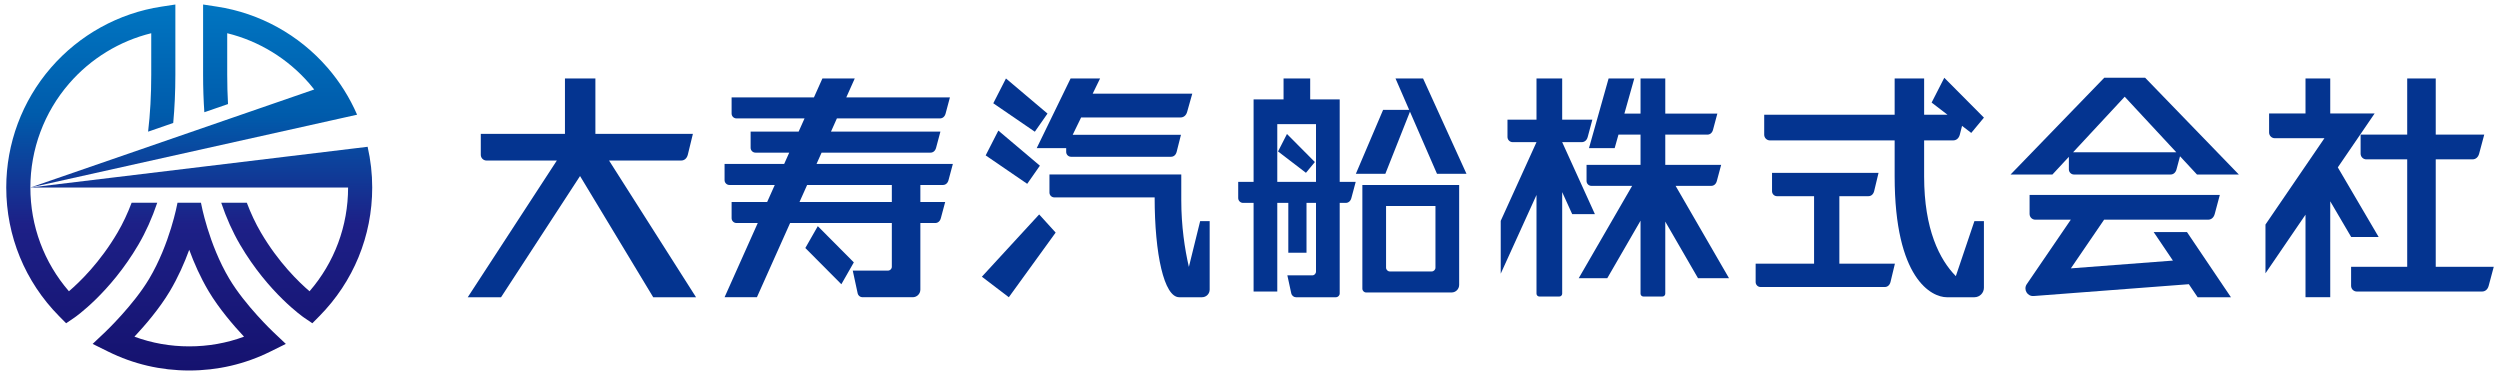
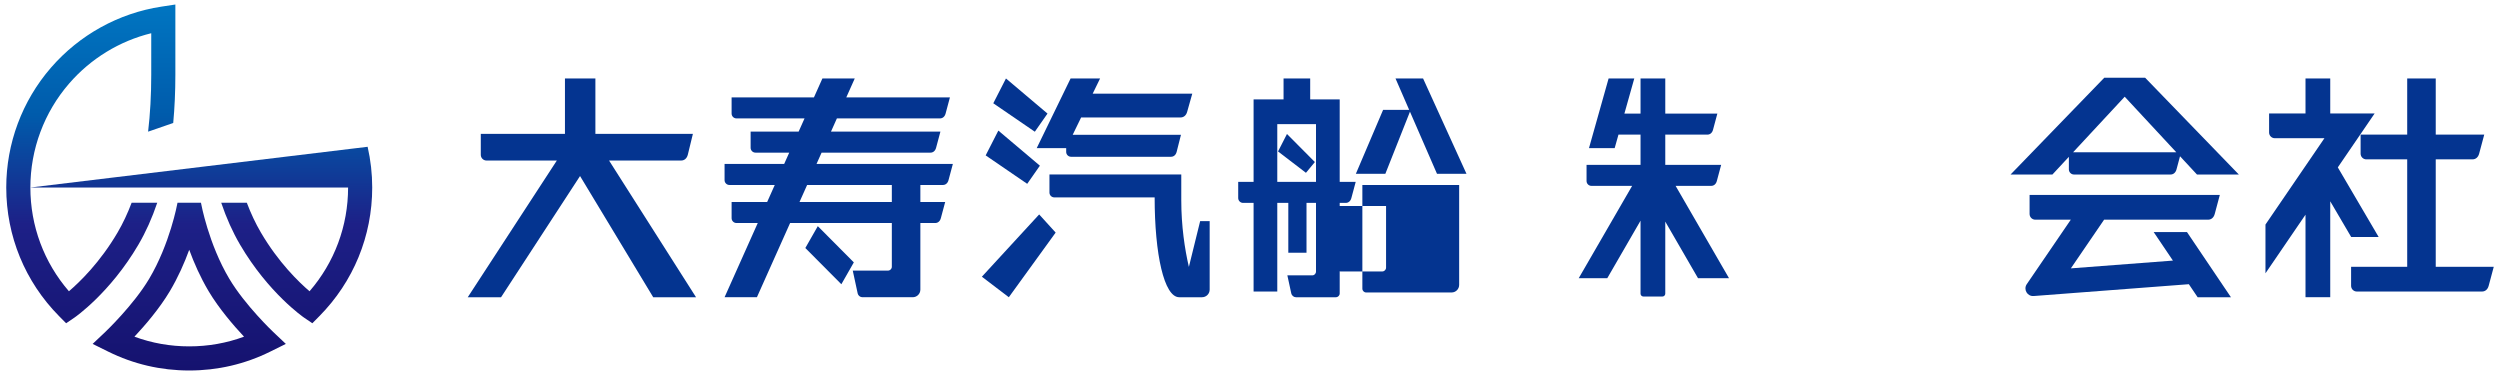
<svg xmlns="http://www.w3.org/2000/svg" xmlns:xlink="http://www.w3.org/1999/xlink" id="_レイヤー_1" data-name="レイヤー_1" width="1000" height="150" version="1.1" viewBox="0 0 1000 150">
  <defs>
    <linearGradient id="linear-gradient" x1="36.322" y1="147.942" x2="36.322" y2="2.356" gradientUnits="userSpaceOnUse">
      <stop offset="0" stop-color="#15126f" />
      <stop offset=".4" stop-color="#1d2087" />
      <stop offset=".7" stop-color="#005bab" />
      <stop offset="1" stop-color="#0075c1" />
    </linearGradient>
    <linearGradient id="linear-gradient1" x1="77.493" y1="147.942" x2="77.493" y2="2.356" xlink:href="#linear-gradient" />
    <linearGradient id="linear-gradient2" x1="80.516" y1="147.942" x2="80.516" y2="2.357" xlink:href="#linear-gradient" />
    <linearGradient id="linear-gradient3" x1="75.692" y1="147.942" x2="75.692" y2="2.356" xlink:href="#linear-gradient" />
  </defs>
  <g>
    <path d="M60.497,13.289v16.604c0,8.096-.42,15.69-1.255,22.77l10.047-3.47c.563-6.12.856-12.548.856-19.301V1.804l-5.549.845c-17.122,2.605-32.831,11.285-44.232,24.44C8.844,40.379,2.5,57.396,2.5,75.004c0,19.385,7.503,37.654,21.126,51.442l2.82,2.854,3.32-2.253c.141-.095,14.223-9.785,25.587-29.17,2.958-5.046,5.473-10.653,7.548-16.796h-10.247c-1.627,4.303-3.496,8.286-5.624,11.916-6.982,11.911-15.079,19.763-19.462,23.508-9.975-11.534-15.421-26.113-15.421-41.502h0c0-15.288,5.507-30.061,15.506-41.598,8.654-9.985,20.161-17,32.844-20.118Z" fill="url(#linear-gradient)" />
-     <path d="M133.223,48.023l3.005-.67,1.155-.258h0l5.455-1.215c-2.939-6.779-6.906-13.125-11.818-18.792-11.401-13.154-27.11-21.833-44.233-24.439l-5.549-.845v28.089c0,5.186.169,10.187.501,15.001l9.466-3.269c-.208-3.788-.319-7.694-.319-11.732V13.289c12.683,3.118,24.19,10.133,32.844,20.118.676.78,1.323,1.579,1.957,2.387L12.147,75.004l121.076-26.982h0Z" fill="url(#linear-gradient1)" />
    <path d="M147.049,58.716l-5.736.692h0L12.147,75.004h127.089c0,15.389-5.446,29.967-15.421,41.502-4.382-3.745-12.48-11.597-19.462-23.508-2.13-3.633-4.005-7.611-5.632-11.916h-10.241c2.075,6.143,4.592,11.749,7.55,16.796,11.364,19.385,25.447,29.075,25.587,29.17l3.32,2.253,2.82-2.854c13.623-13.788,21.126-32.057,21.126-51.442,0-5.52-.624-10.982-1.835-16.289Z" fill="url(#linear-gradient2)" />
    <path d="M91.741,111.55c-8.348-14.025-11.271-30.018-11.299-30.174l-.052-.295h-9.395l-.052.291c-.028.16-2.951,16.153-11.299,30.178-6.252,10.504-17.447,21.15-17.558,21.256l-5.033,4.757,6.206,3.072c10.135,5.018,21.047,7.562,32.434,7.562s22.299-2.544,32.434-7.562l6.206-3.072-5.033-4.757c-.112-.106-11.288-10.722-17.558-21.256ZM75.691,138.548c-7.591,0-14.936-1.301-21.917-3.874,4.161-4.446,10.017-11.232,14.158-18.19,3.334-5.602,5.871-11.401,7.759-16.567,1.888,5.165,4.425,10.965,7.759,16.567,4.142,6.958,9.998,13.744,14.158,18.189-6.981,2.574-14.326,3.874-21.917,3.874Z" fill="url(#linear-gradient3)" />
  </g>
  <g>
    <path d="M272.451,64.213c1.256,0,2.269-.807,2.664-2.283l2.038-8.37h-38.996v-22.176h-12.176v22.176h-33.665v8.37c0,1.256,1.028,2.284,2.283,2.284h28.138l-35.636,54.681h13.318l31.598-48.485,29.271,48.485h17.126l-34.79-54.681h28.826Z" fill="#043490" />
-     <path d="M781.254,56.161c1.256,0,2.269-.807,2.665-2.283l.9-3.53,3.68,2.818,5.07-6.117-15.852-15.943-5.07,9.923,6.346,4.859h-9.34v-14.504h-11.792v14.504h-52.18v7.99c0,1.256,1.028,2.283,2.283,2.283h49.896v14.427c0,41.004,14.806,48.306,20.867,48.306h11.037c2.101,0,3.803-1.703,3.803-3.804v-26.637h-3.805l-7.428,22.006c-6.474-6.578-12.683-18.613-12.683-39.87v-14.428h11.601Z" fill="#043490" />
    <path d="M974.296,106.72v-42.976h14.697c1.256,0,2.269-.807,2.665-2.282l2.037-7.61h-19.399v-22.467h-11.416v22.467h-18.639v7.609c0,1.256,1.028,2.283,2.283,2.283h16.356v42.976h-22.444v7.608c0,1.256,1.027,2.283,2.283,2.283h50.079c1.256,0,2.269-.806,2.665-2.282l2.037-7.609h-23.204Z" fill="#043490" />
    <path d="M684.467,74.347c1.067,0,1.929-.687,2.265-1.941l1.733-6.468h-22.357v-12.086h16.831c1.067,0,1.929-.686,2.265-1.941l1.733-6.468h-20.828v-14.059s-9.896,0-9.896,0v14.059h-6.459l3.96-14.059h-10.274l-7.855,27.883h10.276l1.525-5.415h8.827v12.086h-21.596v6.466c0,1.068.873,1.943,1.94,1.943h16.292l-21.365,36.937h11.419l13.309-23.009v29.195c0,.628.514,1.142,1.143,1.142h7.61c.627,0,1.141-.514,1.141-1.142v-28.827s13.097,22.641,13.097,22.641h12.4l-21.365-36.937h14.229Z" fill="#043490" />
    <path d="M328.632,61.059h43.538c1.068,0,1.928-.686,2.264-1.941l1.733-6.468h-43.774l2.364-5.286h41.217c1.068,0,1.929-.686,2.264-1.941l1.733-6.468h-41.454l3.387-7.572h-12.937l-3.387,7.572h-32.938v6.467c0,1.068.874,1.941,1.941,1.941h27.237l-2.365,5.286h-19.204v6.467c0,1.068.874,1.941,1.941,1.941h13.503l-2.025,4.527h-23.841v6.467c0,1.067.874,1.941,1.941,1.941h18.14l-3.046,6.809h-14.221v6.467c0,1.067.874,1.941,1.941,1.941h8.52l-13.274,29.678h12.937l13.274-29.678h40.69v17.506c0,.837-.685,1.522-1.522,1.522h-14.108l1.976,9.165c.177.819,1.007,1.489,1.844,1.489h20.175c1.684,0,3.048-1.365,3.048-3.049v-26.633h5.93c1.067,0,1.929-.686,2.264-1.941l1.733-6.467h-9.927v-6.809h8.999c1.068,0,1.929-.686,2.264-1.941l1.733-6.467h-54.533l2.025-4.527ZM356.731,73.994v6.809h-36.929l3.046-6.809h33.884Z" fill="#043490" />
    <path d="M856.92,31.106h-15.224l-37.474,38.702h16.745l6.579-7.082v5.027c0,1.13.924,2.055,2.055,2.055h38.601c1.131,0,2.042-.726,2.399-2.055l1.405-5.247,6.784,7.302h16.745l-37.473-38.702h-1.141ZM829.239,60.904l20.64-22.218,20.64,22.218h-41.28Z" fill="#043490" />
    <path d="M535.879,49.649v-9.892h-11.803v-8.373h-10.654v8.373h-11.987v32.994h-6.153v6.467c0,1.067.874,1.941,1.941,1.941h4.213v35.449h9.478v-35.449h4.411v19.939h7.279v-19.939h3.797v27.463c0,.837-.652,1.522-1.489,1.522h-9.968l1.576,7.262c.177.819,1.006,1.489,1.843,1.489h15.995c.837,0,1.522-.686,1.522-1.523v-36.212h2.405c1.068,0,1.929-.686,2.264-1.941l1.733-6.467h-6.402v-23.101ZM510.913,72.75v-23.101h15.488v23.101h-15.488Z" fill="#043490" />
    <polygon points="327.121 90.461 322.132 99.203 336.543 113.696 341.533 104.953 327.121 90.461" fill="#043490" />
    <polygon points="418.999 45.428 402.386 31.388 397.315 41.311 413.929 52.687 418.999 45.428" fill="#043490" />
    <polygon points="415.953 66.273 399.339 52.233 394.269 62.156 410.883 73.529 415.953 66.273" fill="#043490" />
    <polygon points="392.75 110.683 403.528 118.894 422.259 93.033 415.667 85.774 392.75 110.683" fill="#043490" />
    <path d="M426.475,59.267v1.502c0,1.068.874,1.941,1.941,1.941h39.974c1.068,0,1.929-.686,2.264-1.941l1.733-6.849h-43.311l3.374-6.937h39.758c1.256,0,2.269-.807,2.664-2.282l2.038-7.229h-39.834l2.959-6.084h-11.795l-13.559,27.878h11.795Z" fill="#043490" />
-     <path d="M544.947,115.468c0,.837.685,1.522,1.522,1.522h34.16c1.676,0,3.035-1.359,3.035-3.035v-39.96h-38.717v41.474ZM554.425,82.403h19.76v24.657c0,.838-.685,1.522-1.522,1.522h-16.717c-.837,0-1.522-.684-1.522-1.522v-24.657Z" fill="#043490" />
-     <path d="M637.966,85.664l-13.092-28.803h0s7.789,0,7.789,0c1.145,0,2.067-.735,2.427-2.079l1.856-6.926h-12.072v-16.471h-10.273v16.471h-11.608v6.925c0,1.144.933,2.08,2.075,2.08h9.533s-3.7,8.142-3.7,8.142l-10.609,23.344v21.127l1.844-4.058h0s12.465-27.427,12.465-27.427v39.482c0,.628.514,1.142,1.14,1.142h7.99c.629,0,1.143-.514,1.143-1.142v-40.624l4.008,8.819h9.083Z" fill="#043490" />
+     <path d="M544.947,115.468c0,.837.685,1.522,1.522,1.522h34.16c1.676,0,3.035-1.359,3.035-3.035v-39.96h-38.717v41.474ZM554.425,82.403v24.657c0,.838-.685,1.522-1.522,1.522h-16.717c-.837,0-1.522-.684-1.522-1.522v-24.657Z" fill="#043490" />
    <path d="M940.475,94.802h10.988l-16.338-27.85,14.722-21.554h-17.748v-14.014h-9.895v14.014h-14.566v7.609c0,1.256,1.028,2.283,2.283,2.283h19.851l-23.584,34.53v19.5l16.016-23.45v33.019h9.894v-38.368l8.377,14.28Z" fill="#043490" />
-     <path d="M735.742,78.475h11.597c1.089,0,1.969-.7,2.311-1.979l1.767-7.359h-42.603v7.358c0,1.089.89,1.981,1.978,1.981h14.836v26.995h-23.371v7.357c0,1.091.89,1.982,1.978,1.982h49.649c1.089,0,1.969-.7,2.311-1.982l1.767-7.357h-22.218v-26.995Z" fill="#043490" />
    <polygon points="558.199 31.384 563.664 43.939 553.243 43.939 542.342 69.523 554.137 69.523 563.985 44.677 574.799 69.523 586.594 69.523 569.232 31.384 558.199 31.384" fill="#043490" />
    <path d="M475.552,106.759c-1.656-7.104-3.04-16.388-3.04-26.658v-10.311h-52.729v7.228c0,1.067.873,1.94,1.94,1.94h40.137c0,22.748,3.771,39.935,9.833,39.935h9.124c1.685,0,3.051-1.366,3.051-3.051v-27.39h-3.805l-4.51,18.306Z" fill="#043490" />
    <polygon points="514.788 53.594 511.219 60.581 522.38 69.123 525.948 64.817 514.788 53.594" fill="#043490" />
    <path d="M861.474,92.83l7.693,11.404-40.825,3.111,13.298-19.471h41.582c1.256,0,2.269-.806,2.665-2.282l2.037-7.609h-76.092v7.607c0,1.256,1.027,2.284,2.283,2.284h14.206l-17.61,25.784c-1.44,2.109.199,4.946,2.745,4.753l62.082-4.731,3.517,5.213h13.318l-17.582-26.063h-13.319Z" fill="#043490" />
  </g>
</svg>